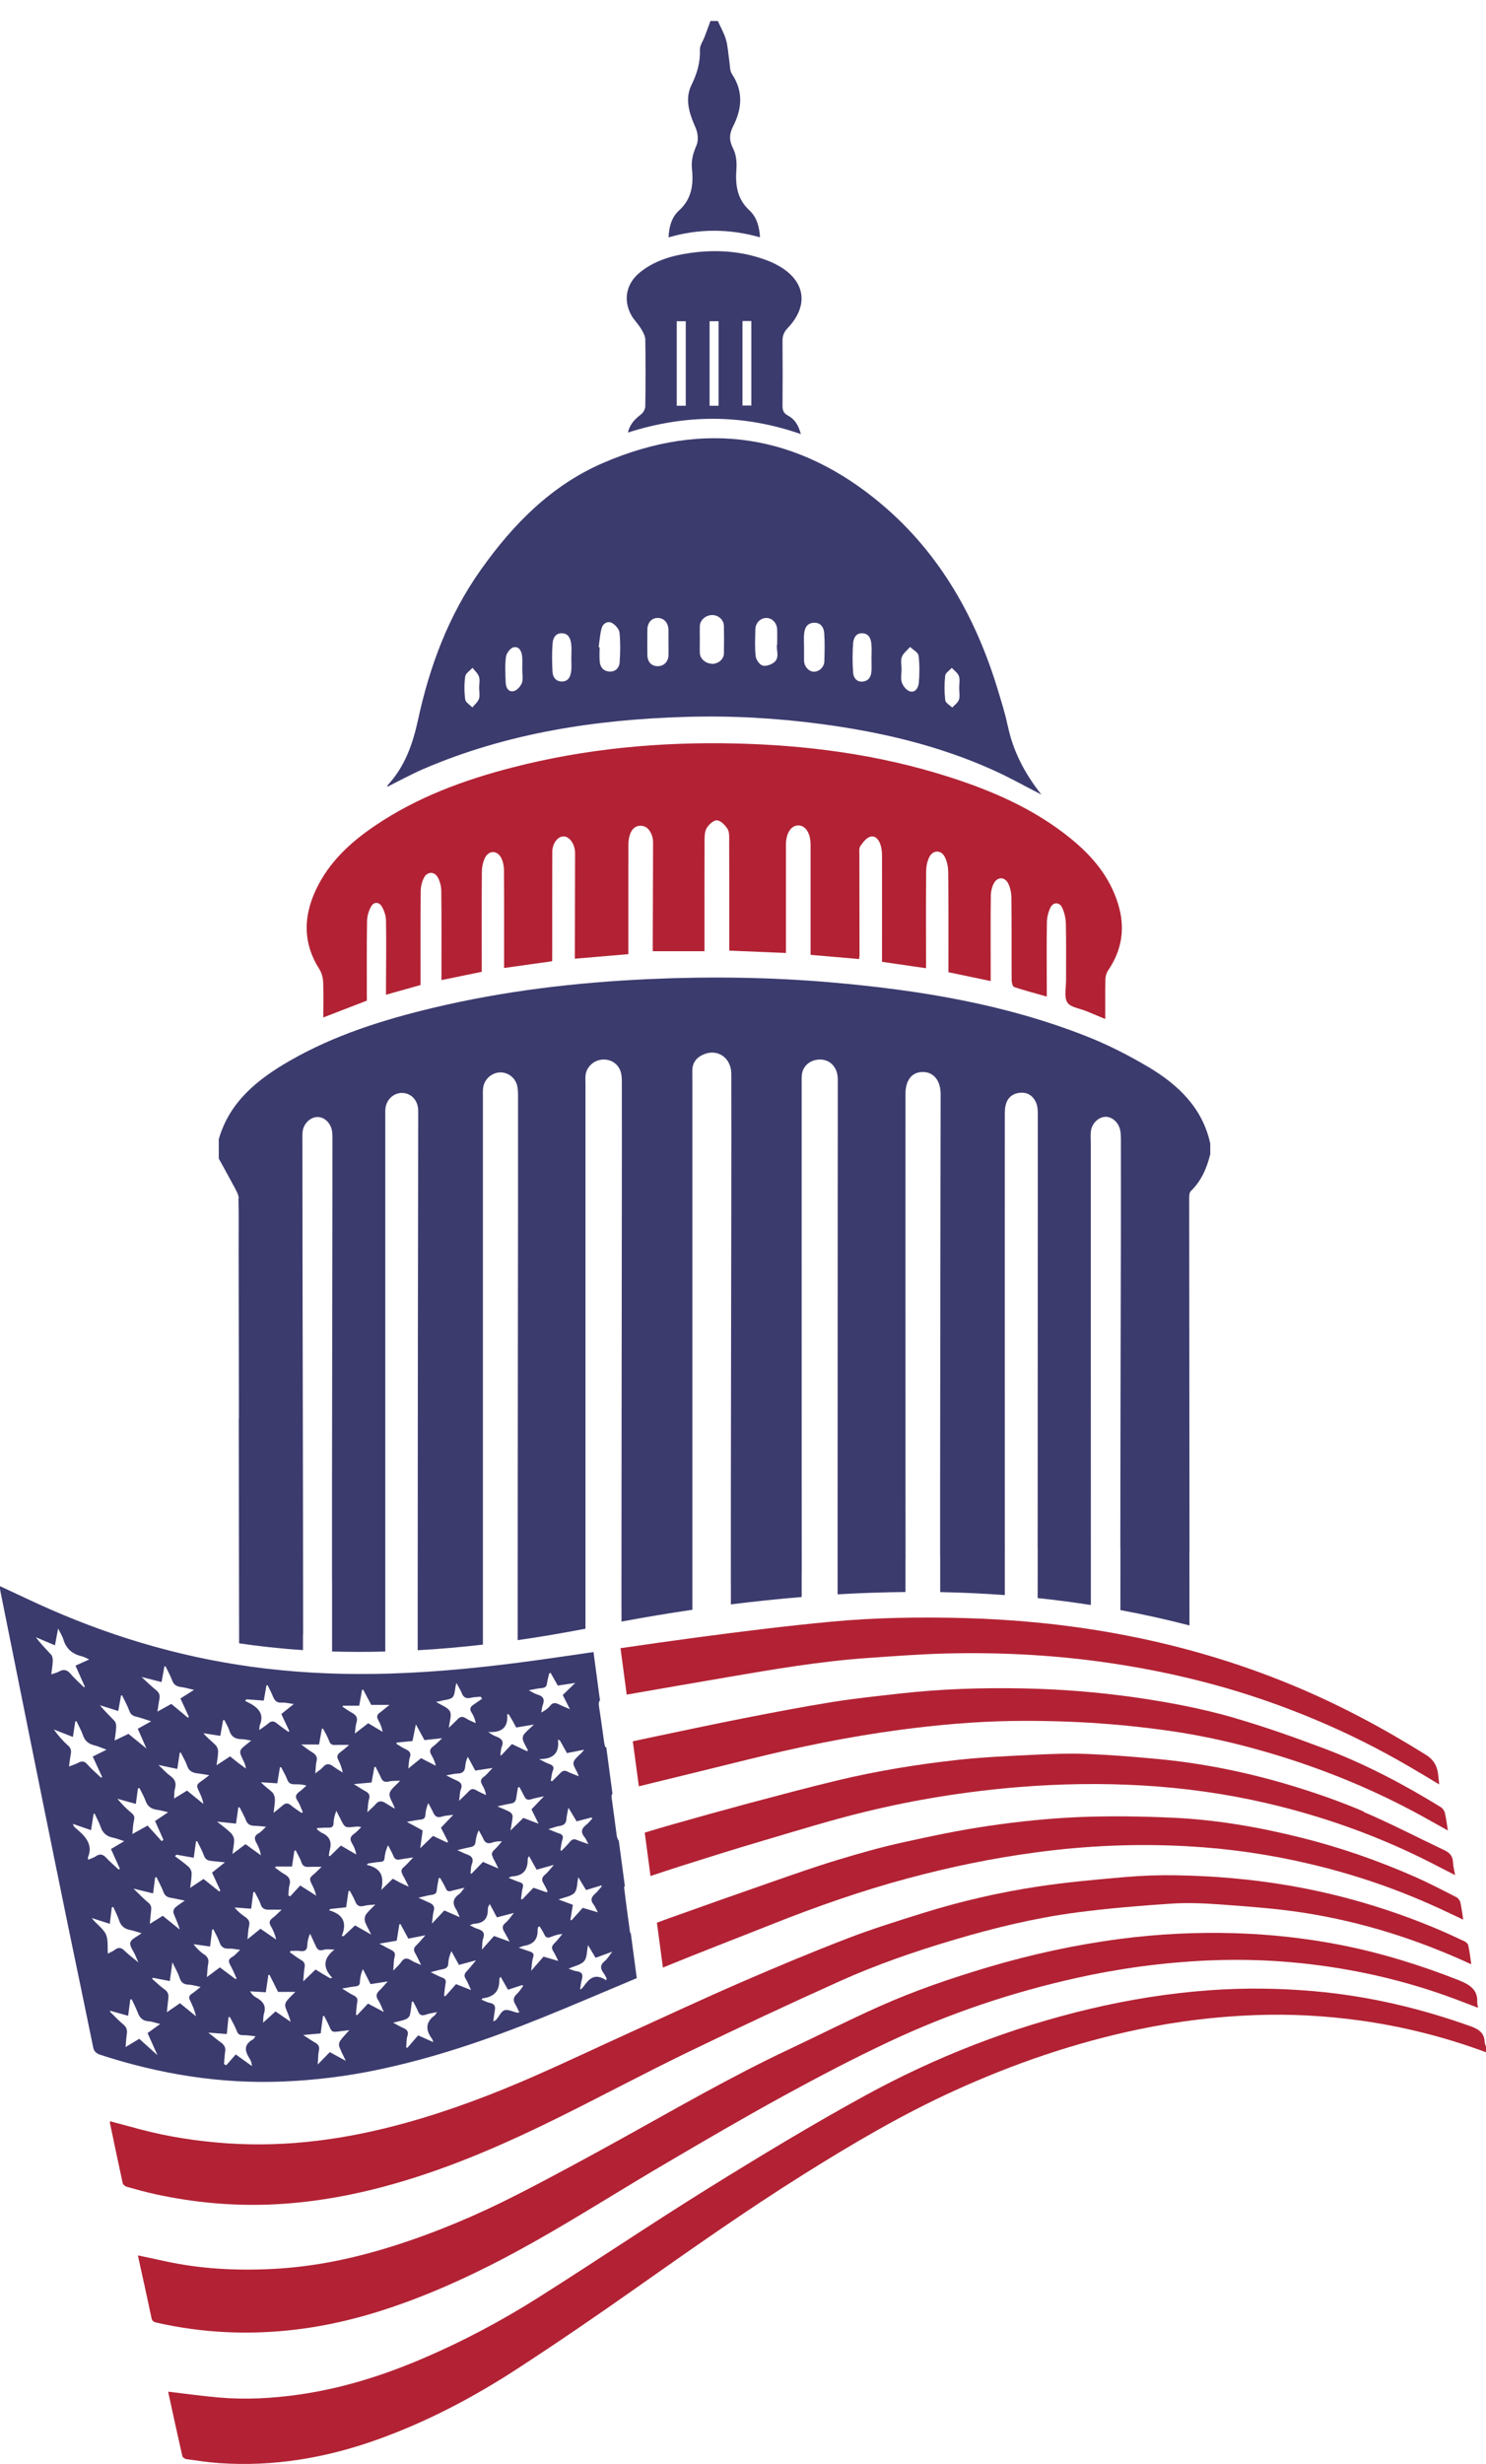
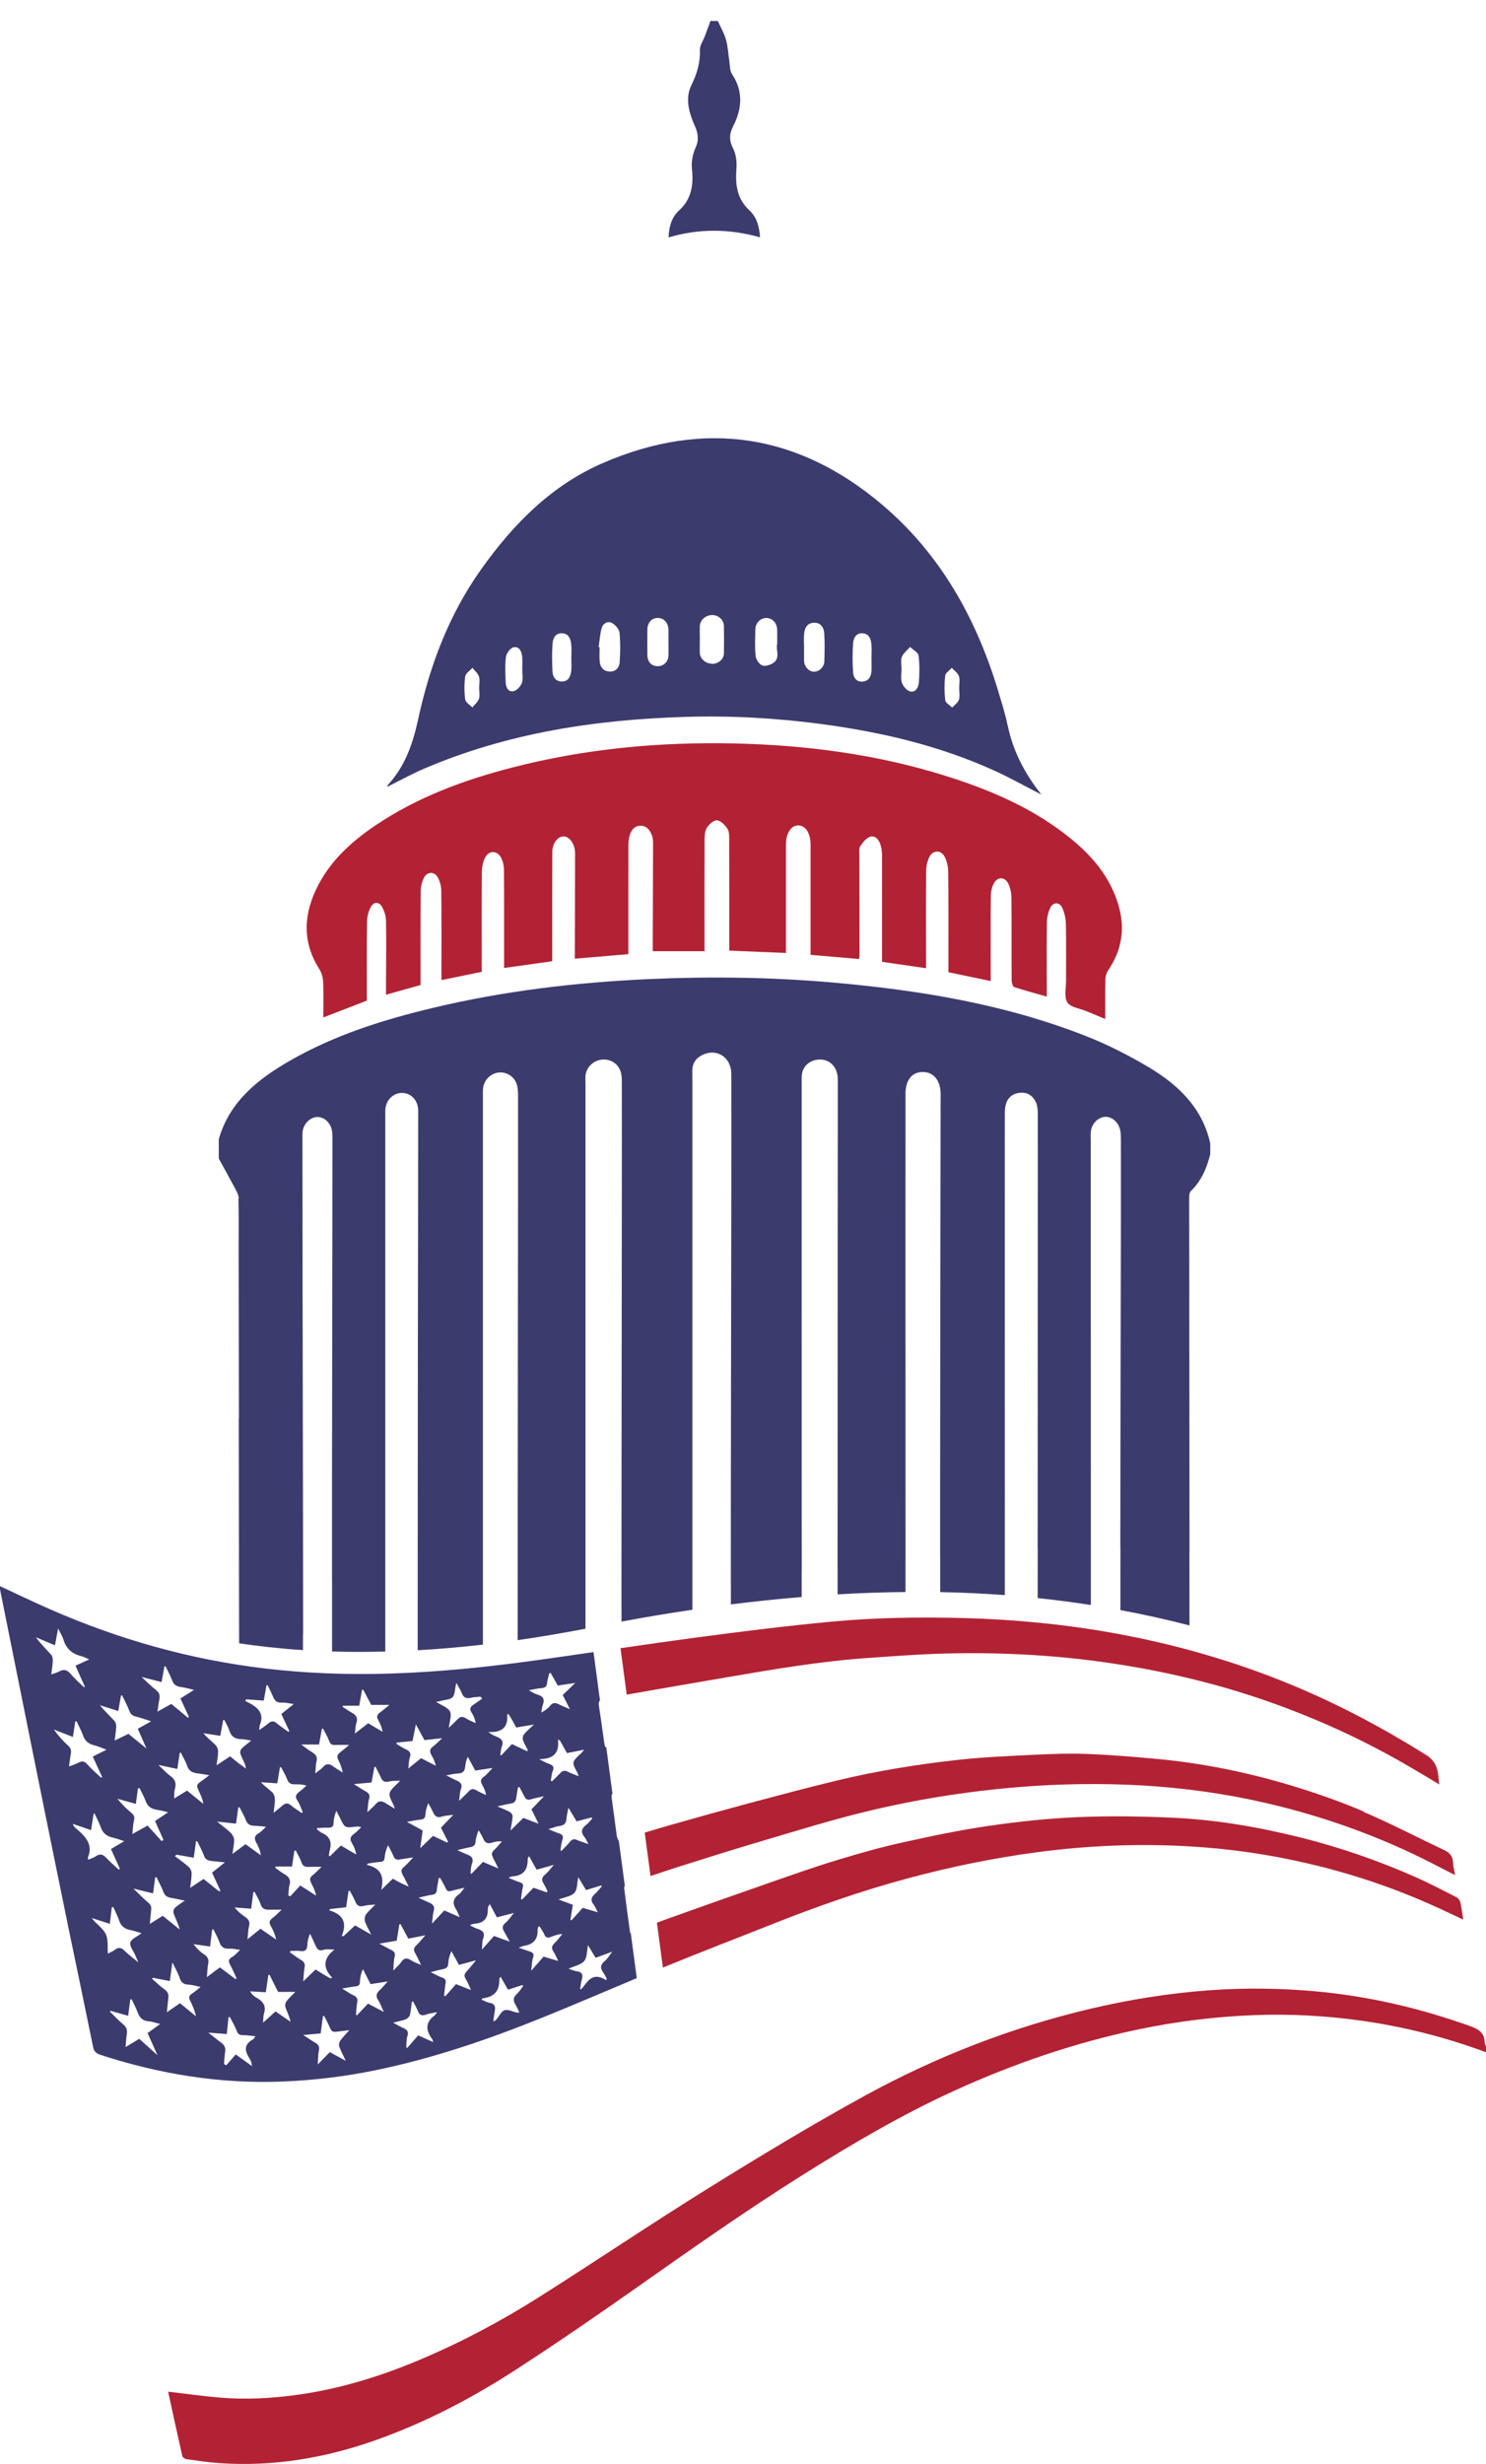
<svg xmlns="http://www.w3.org/2000/svg" width="239.001" height="395.964" viewBox="67.893 4.851 239.001 395.964">
  <path fill="#3C3B6E" d="M183.33 8.188c.452 1.01 1.024 1.988 1.327 3.043.313 1.09.354 2.26.533 3.39.113.73.064 1.58.438 2.14 1.855 2.8 1.605 5.6.168 8.4-.635 1.25-.637 2.3.02 3.59.476.93.6 2.16.52 3.23-.183 2.54.065 4.81 2.095 6.68 1.17 1.08 1.6 2.62 1.7 4.33-4.95-1.4-9.79-1.43-14.71.01.07-1.72.5-3.25 1.68-4.32 2.05-1.86 2.35-4.17 2.08-6.68-.14-1.36.19-2.54.73-3.79.34-.77.23-1.97-.12-2.78-1.01-2.27-1.81-4.61-.69-6.91.9-1.85 1.44-3.63 1.36-5.67-.02-.69.49-1.39.76-2.09.32-.84.62-1.69.94-2.54h1.2z" />
  <path fill="#B22234" d="M156.61 159.342c-2.56.358-5.008.7-7.64 1.07v-1.34c0-4.8.016-9.6-.02-14.397-.006-.654-.146-1.37-.44-1.946-.635-1.24-1.983-1.27-2.607-.03-.344.68-.503 1.52-.51 2.29-.044 4.88-.02 9.76-.02 14.64v1.4l-6.48 1.33v-1.4c0-4.32.024-8.64-.026-12.96-.008-.73-.216-1.52-.563-2.15-.533-.97-1.69-.95-2.207.03-.337.64-.532 1.43-.54 2.16-.044 5-.022 9.99-.022 15.11l-5.56 1.56c0-.54-.002-.96 0-1.37.01-3.52.06-7.04.002-10.56-.013-.76-.285-1.58-.672-2.24-.462-.78-1.29-.79-1.732.01-.386.69-.638 1.56-.648 2.36-.063 4.23-.03 8.47-.03 12.75-2.297.89-4.552 1.76-7 2.7 0-1.98.057-3.84-.028-5.69-.03-.71-.24-1.49-.617-2.08-2.633-4.13-2.585-8.35-.58-12.67 2.094-4.51 5.606-7.73 9.638-10.44 6.712-4.52 14.188-7.28 21.96-9.28 11.728-3.03 23.678-4.14 35.762-3.87 11.596.26 23.018 1.76 34.113 5.26 7.205 2.27 14.086 5.23 20.008 10.06 3.44 2.8 6.22 6.1 7.56 10.43 1.19 3.83.68 7.4-1.6 10.73-.27.4-.42.94-.43 1.43-.04 2.03-.02 4.07-.02 6.37-1.1-.46-2.07-.86-3.04-1.26-1.06-.44-2.55-.6-3.06-1.4-.55-.86-.21-2.31-.21-3.51-.01-3.04.04-6.08-.03-9.12-.02-.89-.23-1.84-.61-2.63-.44-.9-1.43-.88-1.87.01-.35.72-.56 1.59-.57 2.39-.06 3.48-.02 6.96-.02 10.44v1.48c-1.84-.53-3.56-.98-5.24-1.53-.23-.08-.41-.7-.41-1.07-.03-4.44.01-8.88-.04-13.32-.01-.77-.18-1.61-.53-2.29-.55-1.06-1.69-1.06-2.27-.03-.33.59-.5 1.35-.51 2.04-.05 4.08-.02 8.16-.02 12.24v1.46c-2.3-.48-4.48-.93-6.8-1.42v-1.41c0-4.88.02-9.76-.03-14.64-.01-.846-.18-1.77-.57-2.51-.59-1.12-1.88-1.09-2.46.03-.35.68-.51 1.52-.52 2.29-.05 4.72-.02 9.44-.02 14.16v1.44c-2.39-.35-4.67-.68-7.08-1.03v-1.33c0-5.28.01-10.56 0-15.84-.01-.51-.07-1.04-.21-1.53-.23-.828-.8-1.62-1.64-1.415-.64.15-1.2.903-1.63 1.51-.24.34-.16.93-.16 1.4 0 5.36.01 10.72.02 16.08.01.19-.03.39-.06.68-2.59-.22-5.12-.44-7.81-.674v-17.7c0-1.84-.79-3.083-1.97-3.1-1.16-.01-1.99 1.248-1.99 3.08V158l-9.12-.38v-1.375c0-5.433.01-10.88-.01-16.313 0-.63.04-1.38-.26-1.86-.38-.61-1.08-1.33-1.69-1.387-.53-.05-1.32.66-1.66 1.233-.34.564-.35 1.38-.35 2.084-.02 5.4-.01 10.8-.01 16.197v1.52h-8.32v-1.12c.02-5.44.04-10.88.05-16.32 0-.36-.04-.73-.15-1.07-.305-.88-.82-1.63-1.84-1.65-.97-.02-1.52.68-1.77 1.53-.16.52-.21 1.09-.21 1.64-.013 5.32-.01 10.64-.01 15.96v1.5l-8.6.73v-1.24l.035-15.6c0-.12 0-.24-.01-.36-.09-1.34-.95-2.48-1.87-2.45-.94.02-1.78 1.13-1.785 2.5-.02 5.36-.01 10.72-.01 16.08-.01.46-.01.93-.01 1.44z" />
-   <path fill="#3C3B6E" d="M196.736 74.625c-9.357-3.266-18.553-3.232-27.853-.26.313-1.347 1.116-2.158 2.09-2.904.357-.27.695-.84.704-1.28.056-3.59.063-7.19 0-10.79-.013-.59-.383-1.21-.708-1.75-.48-.78-1.17-1.43-1.59-2.23-1.29-2.44-.73-5.02 1.42-6.77 2.3-1.87 5.05-2.69 7.92-3.11 4.46-.66 8.84-.34 13.06 1.37.4.17.8.37 1.18.58 4.46 2.42 5.12 6.43 1.6 10.12-.61.64-.82 1.26-.81 2.1.03 3.44.03 6.88 0 10.31-.01.75.14 1.23.87 1.62 1.1.58 1.73 1.6 2.09 3.03zm-18.55-4.57v-13.58h-1.448v13.58h1.45zm5.28.002V56.475h-1.447v13.582h1.44zm3.846-13.614v13.573h1.422V56.443h-1.422z" />
  <path fill="#3C3B6E" d="M229.94 121.374c-.374-1.833-.95-3.628-1.49-5.425-3.51-11.7-9.34-22.1-18.696-30.01-13.444-11.37-28.574-13.73-44.864-6.69-8.313 3.59-14.453 9.83-19.63 17.12-5.183 7.29-8.256 15.48-10.126 24.13-.85 3.91-2.11 7.52-4.86 10.5-.04.04-.04.12-.1.31 1.03-.53 1.97-1.03 2.922-1.5.968-.48 1.933-.97 2.92-1.39 13.465-5.78 27.654-7.93 42.176-8.36 7.325-.22 14.626.19 21.886 1.16 9.54 1.28 18.855 3.45 27.66 7.44 2.49 1.12 4.88 2.47 7.64 3.88-2.78-3.52-4.6-7.11-5.43-11.19zm-84.93-4.648c-.014.146-.037.287-.083.42-.18.524-.69.936-1.06 1.395-.4-.42-1.087-.81-1.15-1.28-.165-1.21-.174-2.48 0-3.7.07-.51.762-.93 1.17-1.39.36.47.863.89 1.04 1.42.045.14.068.28.082.43.03.44-.05.91-.05 1.36 0 .45.08.93.04 1.36zm6.93-2.642c-.017.173-.048.34-.105.5-.198.552-.79 1.217-1.32 1.338-.83.188-1.258-.563-1.287-1.342-.053-1.395-.14-2.81.042-4.18.077-.58.73-1.438 1.24-1.53.917-.17 1.305.694 1.37 1.547.05.675.01 1.354.01 2.032-.002.54.097 1.11.05 1.63zm7.813-1.348c-.104.88-.47 1.654-1.527 1.635-.972-.02-1.423-.73-1.47-1.56-.082-1.51-.103-3.04.01-4.55.062-.82.44-1.68 1.515-1.64 1.05.03 1.37.85 1.48 1.71.09.75.02 1.52.02 2.28 0 .72.06 1.45-.02 2.16zm7.812-1.46c-.066.878-.67 1.568-1.68 1.494-.955-.07-1.468-.716-1.542-1.64-.062-.752-.014-1.513-.014-2.27l-.15-.022c.15-1.038.21-2.107.5-3.104.2-.687.96-1.134 1.63-.773.54.3 1.16.98 1.22 1.55.16 1.58.14 3.19.02 4.77zm7.842-1.125c-.026 1.07-.77 1.79-1.792 1.76-.975-.03-1.59-.71-1.602-1.8-.013-1.35-.016-2.71 0-4.06.012-1.13.68-1.89 1.65-1.89 1.013-.01 1.728.78 1.742 1.94.01.68.002 1.36.002 2.03.003.68.02 1.36 0 2.03zm6.985 1.36c-.98 0-1.896-.78-1.936-1.68-.03-.75-.006-1.51-.006-2.27 0-.71-.025-1.43.006-2.14.047-.96.984-1.74 2.018-1.73.982.02 1.826.77 1.848 1.76.033 1.48.03 2.95 0 4.42-.018.94-.907 1.67-1.93 1.67zm9.88-.13c-.483.34-1.31.6-1.784.41-.494-.2-1.006-.96-1.063-1.52-.15-1.41-.074-2.86-.043-4.29.02-1.03.83-1.82 1.77-1.82.943.01 1.7.8 1.736 1.86.023.72.004 1.44.004 2.33-.258.89.564 2.22-.62 3.04zm8.204-.24c-.025.91-.86 1.68-1.686 1.66-.814-.02-1.535-.81-1.578-1.75-.002-.04 0-.08 0-.12v-2.03c0-.75-.064-1.52.018-2.27.102-.93.527-1.68 1.605-1.7 1.104-.02 1.56.78 1.62 1.68.11 1.51.06 3.03.02 4.54zm7.568 1.6c-.04.89-.467 1.55-1.393 1.64-.99.1-1.5-.64-1.55-1.45-.11-1.59-.12-3.19.01-4.78.07-.73.44-1.59 1.49-1.53 1.06.06 1.35.86 1.44 1.71.08.75.02 1.52.02 2.27 0 .72.03 1.44 0 2.16zm7.596 1.98c-.06.69-.582 1.5-1.422 1.23-.537-.17-1.08-.84-1.273-1.41-.055-.16-.086-.33-.102-.5-.045-.52.05-1.09.05-1.62.003-.51-.097-1.05-.052-1.54.02-.17.05-.32.11-.47.23-.61.86-1.06 1.32-1.59.48.46 1.29.88 1.36 1.39.18 1.49.16 3.02.03 4.52zm6.478 2.58c-.156.49-.703.85-1.078 1.26-.393-.39-1.072-.75-1.12-1.18-.15-1.3-.15-2.64-.01-3.94.052-.45.69-.84 1.06-1.26.396.44.967.81 1.146 1.32.2.57.047 1.27.047 1.91 0 .64.145 1.33-.045 1.91zm-115.873 80.15c.06 2.68.026 5.36.026 8.04l.05 27.37h-.03l.06 36.08c3.02.45 6.44.84 10.27 1.09v-2.54h.02c0-23-.11-56.4-.11-79.4 0-.48-.02-.96.04-1.44.16-1.23 1.22-2.25 2.32-2.29 1.12-.04 2.15.89 2.39 2.19.08.43.08.88.08 1.32 0 4.72 0 9.43-.01 14.15-.02 13.76-.05 27.52-.06 41.27v15.7h.01v11.26c2.68.08 5.53.09 8.56.01v-86c0-.4-.02-.8.02-1.2.12-1.48 1.32-2.6 2.71-2.57 1.39.04 2.44 1.1 2.55 2.59.02.32.01.64.01.96l-.02 16.19c-.02 14.31-.05 28.63-.05 42.95-.01 6.54-.01 13.07-.01 19.6v7.27c3.31-.18 6.8-.48 10.49-.9v-88.11c0-.44-.02-.88.03-1.32.15-1.33 1.24-2.39 2.56-2.52 1.31-.12 2.57.75 2.91 2.08.13.49.14 1.03.15 1.54v18.11c-.013 15.2-.04 30.4-.045 45.6-.01 6.64-.01 13.27-.01 19.91v3.99c3.48-.5 7.12-1.11 10.9-1.84V179c0-.44-.03-.886.01-1.32.15-1.36 1.3-2.44 2.69-2.547 1.426-.113 2.655.726 3.01 2.11.12.46.14.947.14 1.424.01 6.516.01 13.03 0 19.55-.014 15.436-.034 30.87-.05 46.306-.01 6.26 0 12.522-.01 18.79h.006v2.134c3.92-.73 7.71-1.355 11.4-1.9v-84.72c0-.643-.02-1.28-.01-1.92.01-1.32.72-2.18 1.93-2.653 2.22-.87 4.33.648 4.34 3.15.02 6.718 0 13.43 0 20.15-.02 15.48-.05 30.957-.07 46.43-.004 5.21-.004 10.41-.004 15.62h.01l-.004 3.08c3.936-.49 7.72-.88 11.385-1.185v-3.89h.01c0-5.73-.01-11.45-.01-17.18v-7.58c-.01-17.95 0-35.89 0-53.84 0-.48-.02-.96.03-1.44.15-1.27 1.068-2.18 2.37-2.4 1.91-.32 3.4 1.01 3.407 3.1.01 6.52-.007 13.03-.01 19.55-.007 19.63-.01 39.26-.02 58.89h.004v4.36c3.79-.22 7.427-.34 10.92-.37v-5.38h.01c0-4.82 0-9.65-.01-14.46v-8.03c-.01-17.4 0-34.8 0-52.2 0-2.21 1.04-3.51 2.79-3.5 1.73 0 2.83 1.35 2.86 3.49v.72l-.03 17.75c-.02 14.72-.04 29.43-.054 44.15v11.52h.01v5.95c3.62.07 7.08.24 10.4.48V254h.002c0-3.69 0-7.38-.005-11.064v-10.11c-.01-16.24 0-32.48 0-48.72 0-.52 0-1.05.11-1.55.25-1.17.99-1.925 2.23-2.08 1.26-.16 2.16.445 2.66 1.51.24.52.3 1.16.3 1.74.01 5.6 0 11.2 0 16.8-.01 17.746-.01 35.49-.02 53.235h.01l-.01 7.91c2.98.31 5.827.69 8.558 1.11v-9.18l-.01-42.87v-22.08c0-.68-.07-1.36.02-2.03.17-1.27 1.22-2.25 2.32-2.29 1.09-.04 2.15.91 2.4 2.19.09.47.1.96.1 1.43 0 5.16.01 10.32 0 15.47-.027 13.28-.066 26.56-.08 39.84-.01 3.46 0 6.93-.01 10.39h.02c0 3.02-.01 6.047-.01 9.07v.88c3.956.736 7.65 1.57 11.11 2.47l-.01-11.93h.015c-.02-18.833-.04-37.67-.05-56.5 0-.46-.02-1.08.25-1.36 1.723-1.66 2.59-3.73 3.14-5.96v-1.68c-1.23-5.71-5.128-9.45-9.95-12.314-3.17-1.88-6.498-3.573-9.936-4.93-13.17-5.2-27.03-7.45-41.09-8.67-9.76-.843-19.53-.97-29.31-.53-11.72.53-23.318 1.9-34.71 4.62-8.01 1.91-15.83 4.37-22.98 8.466-5.22 2.99-9.76 6.61-11.49 12.64v3.12c.88 1.6 1.77 3.19 2.62 4.795.26.5.57 1.05.59 1.58z" />
  <path fill="#B22234" d="M306.895 334.66c-6.553-2.436-13.336-4.15-20.37-5.118-5.577-.765-11.187-1.063-16.808-.852-6.277.233-12.49.998-18.62 2.275-10.374 2.158-20.206 5.55-29.66 9.85-8.556 3.893-16.515 8.59-24.347 13.5-9.243 5.794-18.084 12.03-26.938 18.26-6.28 4.422-12.63 8.772-19.1 12.976-7.02 4.56-14.484 8.51-22.604 11.4-8.126 2.89-16.543 4.35-25.34 3.73-1.75-.12-3.49-.39-5.227-.63-.25-.03-.61-.29-.66-.49-.78-3.41-1.52-6.82-2.26-10.24-.01-.04.04-.1.04-.11 2.7.32 5.38.69 8.07.93 4.33.38 8.64.14 12.92-.47 6.78-.97 13.17-2.96 19.34-5.56 6.74-2.84 13.11-6.22 19.16-10.04 9.19-5.81 18.18-11.88 27.43-17.62 8.25-5.12 16.58-10.16 25.15-14.85 11.27-6.16 23.32-10.89 36.19-13.93 6.37-1.5 12.82-2.53 19.39-2.99 5.55-.39 11.08-.32 16.62.17 8.74.77 17.11 2.75 25.22 5.66 1.42.51 2.15 1.2 2.19 2.52.01.27.16.54.25.81.01.29.01.58.01.88z" />
-   <path fill="#B22234" d="M305.694 327.543c-1.762-.667-3.39-1.31-5.037-1.9-6.863-2.455-13.973-4.12-21.3-5.043-5.74-.726-11.526-.95-17.312-.685-7.11.326-14.133 1.27-21.043 2.81-10.447 2.325-20.45 5.704-29.943 10.16-5.83 2.73-11.51 5.705-17.12 8.772-6.48 3.548-12.85 7.27-19.2 11-6.13 3.6-12.13 7.375-18.28 10.945-7.39 4.287-15.02 8.2-23.21 11.206-5.69 2.088-11.56 3.664-17.69 4.405-7.57.914-15.06.58-22.47-1.1-.53-.12-.74-.29-.84-.78-.69-3.3-1.43-6.595-2.18-10.03 1.46.312 2.8.585 4.13.882 5.86 1.308 11.83 1.603 17.82 1.28 6.59-.354 12.98-1.724 19.21-3.697 6.9-2.186 13.47-4.98 19.79-8.203 5.65-2.883 11.21-5.913 16.75-8.97 8.86-4.895 17.6-9.968 26.84-14.322 4.94-2.33 9.8-4.79 14.8-7.02 5.57-2.48 11.39-4.477 17.31-6.237 6.94-2.063 14.02-3.616 21.26-4.564 6.16-.808 12.36-1.117 18.6-.925 5.76.178 11.46.808 17.07 1.914 6.5 1.29 12.75 3.23 18.84 5.63 1.92.76 3.09 1.62 2.99 3.53-.01.28.09.57.15.96z" />
-   <path fill="#B22234" d="M304.457 320.49c-8.715-4.012-17.668-6.84-27.125-8.285-4.305-.66-8.69-.965-13.05-1.29-2.675-.196-5.394-.312-8.064-.137-5.057.336-10.12.756-15.137 1.414-6.74.885-13.31 2.488-19.78 4.405-6.29 1.867-12.48 3.998-18.39 6.662-8.18 3.68-16.31 7.48-24.36 11.38-6.92 3.35-13.68 6.96-20.57 10.38-8.54 4.23-17.29 8.1-26.67 10.77-6.15 1.75-12.42 2.93-18.88 3.29-6.62.36-13.13-.21-19.56-1.61-1.54-.34-3.07-.76-4.58-1.19-.26-.08-.6-.33-.65-.55-.72-3.24-1.39-6.49-2.07-9.73-.01-.05.02-.12.04-.25l4.8 1.29c4.6 1.22 9.3 1.93 14.08 2.26 9.75.66 19.2-.69 28.48-3.24 7.22-1.99 14.13-4.61 20.88-7.57 5.11-2.24 10.13-4.63 15.2-6.93 6.02-2.74 12.01-5.53 18.09-8.17 5.62-2.44 11.3-4.81 17.04-7.02 3.95-1.52 8.02-2.79 12.09-4.06 6.08-1.9 12.33-3.35 18.68-4.3 4.58-.69 9.21-1.1 13.83-1.5 2.74-.24 5.52-.34 8.27-.29 6.05.1 12.05.61 18 1.62 8.24 1.4 16.11 3.72 23.68 6.88 1.59.66 3.15 1.38 4.7 2.11.26.12.55.39.61.63.2.94.31 1.89.48 2.99zm-37.963-39.544c-5.23-1.515-10.625-2.542-16.08-3.32-5.957-.847-11.94-1.322-17.96-1.438-6.552-.126-13.095.074-19.603.8-3.68.413-7.38.792-11.04 1.378-4.76.763-9.5 1.675-14.23 2.6-4.92.965-9.82 2.015-14.72 3.04-1.06.223-2.12.452-3.19.682l.97 7.233c5.91-1.44 11.82-2.89 17.73-4.35 7.99-1.98 16.07-3.64 24.29-4.73 5.92-.78 11.87-1.32 17.85-1.42 4.25-.06 8.52.03 12.76.29s8.48.69 12.67 1.29c5.85.83 11.57 2.17 17.17 3.87 8.29 2.52 16.17 5.8 23.61 9.9 1.3.72 2.61 1.45 4.04 2.25-.17-1.04-.27-1.94-.48-2.82-.08-.35-.36-.75-.68-.95-5.89-3.62-12.05-6.88-18.66-9.38-4.72-1.78-9.51-3.48-14.39-4.9z" />
-   <path fill="#B22234" d="M287.227 295.972c-3.69-1.575-7.535-2.925-11.418-4.106-7.09-2.152-14.37-3.65-21.83-4.345-3.77-.35-7.54-.66-11.32-.8-2.82-.11-5.66 0-8.48.13-4.02.2-8.04.37-12.03.8-6.63.72-13.2 1.79-19.65 3.34-4.74 1.14-9.44 2.4-14.15 3.65-4.13 1.11-8.24 2.25-12.35 3.42-1.47.42-2.94.85-4.41 1.3l.93 6.98c1.6-.54 3.21-1.07 4.83-1.59 4.34-1.37 8.68-2.74 13.06-4.03 5.5-1.62 10.98-3.33 16.57-4.69 8.04-1.96 16.23-3.28 24.56-3.97 6.67-.55 13.35-.66 20.03-.28 6.75.39 13.42 1.32 19.96 2.83 9.27 2.15 18.08 5.31 26.39 9.53 1.28.65 2.55 1.31 4 2.05-.14-.83-.31-1.49-.34-2.15-.05-.88-.49-1.43-1.37-1.85-4.35-2.06-8.6-4.28-13.05-6.18zM168.665 277.19c5.335-.93 10.67-1.858 16.008-2.77 7.595-1.302 15.19-2.604 22.92-3.133 4.14-.285 8.282-.606 12.433-.71 8.227-.204 16.424.184 24.572 1.28 6.318.85 12.533 2.085 18.633 3.75 5.59 1.522 11.02 3.42 16.3 5.638 5.17 2.17 10.14 4.664 14.91 7.44 1.63.943 3.23 1.913 4.93 2.93-.06-.555-.1-.986-.15-1.417-.14-1.364-.58-2.46-2.02-3.358-6.77-4.227-13.84-8.01-21.34-11.127-9.19-3.82-18.79-6.602-28.76-8.397-7.93-1.43-15.95-2.212-24.04-2.43-7.19-.193-14.39-.09-21.54.584-7.13.67-14.24 1.556-21.34 2.498-4.16.554-8.33 1.15-12.49 1.755l1 7.467z" />
+   <path fill="#B22234" d="M287.227 295.972c-3.69-1.575-7.535-2.925-11.418-4.106-7.09-2.152-14.37-3.65-21.83-4.345-3.77-.35-7.54-.66-11.32-.8-2.82-.11-5.66 0-8.48.13-4.02.2-8.04.37-12.03.8-6.63.72-13.2 1.79-19.65 3.34-4.74 1.14-9.44 2.4-14.15 3.65-4.13 1.11-8.24 2.25-12.35 3.42-1.47.42-2.94.85-4.41 1.3l.93 6.98c1.6-.54 3.21-1.07 4.83-1.59 4.34-1.37 8.68-2.74 13.06-4.03 5.5-1.62 10.98-3.33 16.57-4.69 8.04-1.96 16.23-3.28 24.56-3.97 6.67-.55 13.35-.66 20.03-.28 6.75.39 13.42 1.32 19.96 2.83 9.27 2.15 18.08 5.31 26.39 9.53 1.28.65 2.55 1.31 4 2.05-.14-.83-.31-1.49-.34-2.15-.05-.88-.49-1.43-1.37-1.85-4.35-2.06-8.6-4.28-13.05-6.18M168.665 277.19c5.335-.93 10.67-1.858 16.008-2.77 7.595-1.302 15.19-2.604 22.92-3.133 4.14-.285 8.282-.606 12.433-.71 8.227-.204 16.424.184 24.572 1.28 6.318.85 12.533 2.085 18.633 3.75 5.59 1.522 11.02 3.42 16.3 5.638 5.17 2.17 10.14 4.664 14.91 7.44 1.63.943 3.23 1.913 4.93 2.93-.06-.555-.1-.986-.15-1.417-.14-1.364-.58-2.46-2.02-3.358-6.77-4.227-13.84-8.01-21.34-11.127-9.19-3.82-18.79-6.602-28.76-8.397-7.93-1.43-15.95-2.212-24.04-2.43-7.19-.193-14.39-.09-21.54.584-7.13.67-14.24 1.556-21.34 2.498-4.16.554-8.33 1.15-12.49 1.755l1 7.467z" />
  <path fill="#B22234" d="M302.756 310.545c-.068-.294-.322-.65-.61-.796-2.212-1.13-4.41-2.28-6.694-3.29-5.893-2.59-11.99-4.72-18.342-6.3-6.736-1.68-13.58-2.87-20.566-3.19-5.043-.23-10.113-.31-15.15-.1-4.8.2-9.605.7-14.348 1.39-4.715.68-9.38 1.66-14.016 2.69-3.535.78-7.022 1.77-10.475 2.82-3.51 1.06-6.963 2.28-10.417 3.48-5.59 1.94-11.167 3.92-16.74 5.91-.616.22-1.23.45-1.85.68l.964 7.22.343-.15c5.688-2.33 11.436-4.53 17.152-6.8 7.15-2.84 14.426-5.4 21.94-7.41 6.747-1.81 13.587-3.23 20.565-4.16 8.107-1.09 16.254-1.44 24.434-.98 6.617.36 13.13 1.31 19.545 2.82 6.71 1.57 13.16 3.73 19.35 6.47 1.78.78 3.53 1.63 5.39 2.5-.16-1.05-.27-1.95-.47-2.83z" />
  <path fill="#3C3B6E" d="M169.393 315.44c-.05.018-.102.037-.154.058-.34-2.513-.68-4.907-.96-7.306-.01-.074.04-.17.11-.266l-.98-7.322-.05.016c-.1-.25-.23-.456-.26-.673-.29-2.084-.54-4.172-.84-6.254-.04-.275.02-.46.14-.593l-1-7.49-.16.032c-.07-.292-.14-.51-.17-.73-.25-1.706-.46-3.415-.73-5.115-.15-.97-.23-1.418.05-1.68l-1.04-7.77c-2.87.42-5.74.836-8.61 1.238-8.05 1.127-16.13 1.973-24.27 2.224-6.69.2-13.36-.04-20-.83-12.11-1.44-23.55-4.71-34.46-9.48-2.73-1.19-5.4-2.49-8.16-3.76.03.26.04.48.08.7 1.06 5.28 2.12 10.57 3.19 15.86 1.13 5.6 2.25 11.21 3.39 16.81 1.47 7.24 2.94 14.49 4.43 21.73 1.31 6.34 2.65 12.68 3.94 19.03.14.67.5.99 1.18 1.21 9.51 3.09 19.27 4.71 29.46 4.28 5.03-.21 9.98-.82 14.86-1.83 9.27-1.91 18.1-4.95 26.73-8.43 5.1-2.06 10.14-4.23 15.2-6.35l-.98-7.34zm-4.822-7.603c.05.044.09.086.13.13-.38.43-.72.898-1.16 1.28-.62.544-.66 1.06-.17 1.683.24.303.37.67.67 1.232l-2.43-.707-1.79 1.99-.19-.064c.13-.78.26-1.56.4-2.42-.71-.26-1.44-.53-2.3-.85.95-.37 2.04-.51 2.54-1.06s.41-1.51.63-2.52l1.25 2.06 2.45-.74zm-1.44-10.712c-.32.34-.61.72-.98 1.007-.78.6-.86 1.213-.25 1.947.22.26.34.59.63 1.13-.77-.28-1.29-.43-1.78-.64-.5-.23-.84-.16-1.17.25-.42.51-.91.98-1.37 1.46l-.18-.08c.1-.58.14-1.16.32-1.71.2-.59-.01-.85-.62-1.03-.49-.15-.96-.38-1.63-.65.7-.21 1.22-.44 1.76-.51.77-.1 1.08-.45 1.13-1.1.04-.54.18-1.07.32-1.84l1.32 2.19 2.4-.62c.04.06.08.11.12.17zm-7.78 10.51c.26.36.42.778.62 1.17-.06.05-.11.102-.17.15-.67-.232-1.33-.467-2.11-.735l-1.8 1.874-.2-.06c.09-.61.11-1.236.28-1.827.16-.527-.04-.737-.57-.902-.55-.173-1.08-.422-1.72-.682.28-.11.42-.21.57-.22 2.07-.126 2.54-1.324 2.52-2.863 0-.074.08-.15.21-.403l1.22 2.183 2.77-.778c-.58.662-.93 1.172-1.41 1.566-.6.5-.59.953-.17 1.526zm-8.18-4.218c.3.487.53 1.01.88 1.707l-2.48-1.055c-.6.62-1.22 1.25-1.83 1.89l-.18-.03c.07-.51.05-1.04.23-1.51.3-.79.06-1.26-.8-1.56-.45-.16-.87-.39-1.54-.68.84-.2 1.45-.37 2.07-.48.54-.1.8-.32.85-.81.07-.63.21-1.25.52-1.9.25.46.54.92.75 1.4.28.62.7.83 1.43.57.45-.16.94-.23 1.55-.19-.41.46-.78.96-1.25 1.38-.45.41-.45.77-.16 1.25zm-5.77 8.6c.15.214.22.473.42.93l-2.47-1.078c-.6.64-1.19 1.28-1.98 2.12.11-.86.12-1.49.29-2.08.19-.67-.11-1.03-.75-1.3-.5-.22-.99-.45-1.71-.78.86-.19 1.49-.39 2.15-.47.59-.08.76-.33.8-.81.06-.63.21-1.25.31-1.88.08-.01.15-.01.22-.02.32.57.67 1.13.93 1.72.19.44.47.48.92.35.59-.17 1.2-.29 2.07-.5-.4.48-.57.83-.88 1.04-1.19.83-1 1.74-.29 2.72zm-8.8-5.944c.35.557.61 1.156 1.03 1.98-.58-.273-.96-.437-1.33-.62-.4-.204-.79-.424-1.23-.66-.62.604-1.24 1.2-1.86 1.8.41-1.938.24-3.44-2.34-4.034l.24-.22c.63-.09 1.26-.21 1.9-.25.5-.03.69-.16.73-.61.06-.69.24-1.36.56-2.07.31.6.65 1.19.9 1.8.19.44.47.58.97.49.63-.11 1.27-.19 2.18-.33-.61.64-1.02 1.13-1.5 1.54-.42.36-.51.68-.22 1.15zm-6.06 7.448c.23.69.62 1.33 1.06 2.23l-2.6-1.48c-.61.57-1.22 1.15-1.84 1.72l-.31-.01c.81-1.94.44-3.43-2.04-4.14l.23-.21 2.52-.27.39-2.61.19-.06c.29.55.63 1.09.85 1.65.26.68.62 1.04 1.51.78.49-.14 1.04-.12 1.76-.2-.58.6-1.11 1.05-1.49 1.57-.2.29-.28.75-.18 1.07zm-7.07-14.26c-.2-.08-.37-.24-.54-.38-.04-.02-.02-.1-.06-.25.6-.02 1.18-.08 1.76-.06.62.02.9-.14.91-.73.02-.65.17-1.3.45-1.98.25.49.5.97.74 1.46.63 1.25.7 1.28 2.22 1.1.31-.03.61-.08 1.04.06-.39.38-.75.8-1.2 1.11-.66.47-.62.94-.26 1.53.32.53.55 1.09.66 1.76l-2.47-1.44-1.77 1.72c-.06-.03-.11-.06-.17-.1.05-.28.06-.58.14-.85.39-1.3.04-2.31-1.44-2.89zm-1.58 8.12c.37.65.67 1.32.86 2.12-.8-.51-1.59-1.02-2.57-1.64l-1.6 1.73-.31-.12c.06-.55.03-1.12.18-1.65.23-.79 0-1.33-.79-1.77-.54-.3-1.02-.7-1.53-1.06l.12-.18h2.61l.38-2.56c.07-.01.15-.02.22-.02.31.63.69 1.24.91 1.89.2.61.55.79 1.22.75.62-.04 1.24-.01 2.02-.01-.55.52-.98.99-1.48 1.39-.45.37-.44.71-.19 1.16zm-6.47 6.97c.42.66.69 1.38.9 2.2l-2.53-1.74-2.09 1.69c.1-.92.1-1.56.26-2.18.17-.66-.12-1.06-.68-1.44-.61-.41-1.17-.88-1.66-1.49l2.67.2.34-2.65c.07-.02.15-.03.22-.05.33.67.74 1.32.97 2.01.22.67.66.87 1.37.85.59-.02 1.18 0 2 0-.56.52-.94.94-1.4 1.28-.53.39-.71.75-.33 1.35zm-6.45-14.98c-.59-.57-1.29-1.07-2.17-1.78l3.05.33.37-2.6.2-.04c.36.71.76 1.4 1.04 2.13.25.64.72.85 1.42.86.56.01 1.11.09 1.8.15-.46.42-.76.81-1.18 1.04-.83.46-.68.99-.33 1.62.33.59.57 1.22.69 1.93l-2.48-1.79-2.1 1.57c.11-.87.28-1.58.26-2.29-.01-.37-.24-.81-.53-1.09zm-1.64 9.32c-.06.04-.12.08-.19.12l-2.51-2-2.15 1.43c.1-.89.24-1.62.23-2.34 0-.35-.19-.78-.47-1.03-.68-.61-1.46-1.15-2.21-1.72l.25-.24 2.77.49.37-2.64.18-.03c.38.78.82 1.55 1.11 2.36.21.59.63.77 1.23.83.62.07 1.25.13 2.13.22-.78.62-1.41 1.13-2.07 1.65l1.35 2.93zm-7.55 3.57c.33.88.77 1.72 1.01 2.67l-2.72-2.2c-.64.4-1.27.79-2.08 1.3.08-.8.12-1.44.2-2.08.07-.5.05-.93-.44-1.33-.78-.64-1.47-1.38-2.39-2.26l3.15.77.34-2.57.21-.04c.38.81.83 1.59 1.13 2.41.22.59.62.83 1.27.93.65.1 1.28.26 2.15.43-.65.46-1.17.77-1.58 1.16-.2.19-.32.6-.22.84zm-6.79-16.1c-.81-.67-1.54-1.42-2.22-2.24l2.97.83.34-2.49.25-.05c.34.69.73 1.37.99 2.08.3.85.9 1.29 1.88 1.41.52.07 1.01.23 1.73.39-.77.51-1.39.93-2.1 1.41l1.35 3.02c-.1.07-.19.14-.29.21-.75-.84-1.51-1.68-2.26-2.5-.97.54-1.63.9-2.45 1.36.09-.8.09-1.51.26-2.19.14-.53.02-.85-.42-1.22zm44.37 1.47c.87-.15 1.48-.29 2.11-.35.57-.05.81-.25.84-.76.04-.61.18-1.22.46-1.9.26.49.56.98.78 1.48.28.63.65.96 1.48.67.48-.16 1.02-.16 1.77-.27l-1.99 2.07 1.14 2.24-.14.15-2.28-1.07-2.05 1.98c.16-1.11.27-1.96.39-2.85-.74-.4-1.49-.82-2.49-1.36zm12.08-5.95c.29.49.52 1 .63 1.65-.55-.26-1.11-.5-1.64-.81-.45-.26-.77-.18-1.1.16-.44.47-.92.91-1.6 1.57.12-.8.1-1.37.3-1.88.3-.77-.08-1.14-.79-1.43-.45-.19-.88-.43-1.58-.78.83-.14 1.33-.28 1.84-.29.85-.02 1.14-.42 1.21-1.09.05-.52.15-1.03.42-1.6l1.2 2.21c.89-.14 1.73-.26 2.79-.42-.58.59-.94 1.09-1.44 1.44-.57.42-.51.8-.22 1.29zm2.48 3.46c.88-.19 1.47-.36 2.08-.44.61-.08.84-.37.91-.86.08-.58.19-1.15.29-1.73.08-.03.15-.05.23-.08.27.51.55 1.02.81 1.54.22.44.52.61 1.09.43.57-.19 1.19-.28 2.05-.48l-2.01 2.11 1.14 2.3-2.45-.93-2.07 2.03c.15-.91.31-1.59.35-2.26.02-.23-.19-.57-.41-.7-.54-.31-1.15-.53-1.99-.9zm13.26-8.39c-1.33 1.32-1.33 1.32-.45 2.93.07.13.11.26.25.62-.72-.29-1.26-.46-1.76-.72-.5-.27-.85-.17-1.2.2-.43.46-.9.9-1.35 1.34l-.19-.11c.11-.54.12-1.11.34-1.62.25-.6-.03-.85-.59-1.06-.5-.19-.99-.42-1.6-.79 2.42.03 3.25-1.13 3-3.12l.31.12 1.14 2.04c.86-.16 1.71-.33 2.78-.55-.3.35-.46.55-.64.74zM155 276.14c.58-.045.8-.26.87-.75.07-.547.23-1.08.356-1.62.078-.027.154-.05.228-.078.377.66.75 1.32 1.15 2.04l2.806-.423-2.006 1.94 1.154 2.28c-.755-.33-1.27-.53-1.75-.77-.547-.27-.985-.35-1.42.2-.347.44-.84.79-1.435 1.1.08-.42.1-.85.25-1.24.32-.85.09-1.39-.92-1.66-.396-.11-.737-.36-1.35-.67.875-.16 1.472-.31 2.08-.35zm-5.56 4.16l.29.083c.206.34.414.68.61 1.02.19.34.37.68.576 1.066l2.855-.47c-.67.64-1.2 1.06-1.6 1.56-.19.24-.26.67-.16.96.19.56.53 1.09.81 1.64l-.19.11c-.72-.34-1.44-.69-2.4-1.14l-1.73 1.83c-.05-.03-.1-.06-.14-.08.08-.46.08-.94.25-1.36.34-.86-.07-1.3-.93-1.61-.41-.14-.78-.38-1.26-.72 2.41.16 3.23-.95 3.04-2.9zm-10.58-2.135c2.03-.35 2.03-.35 2.29-2.23.02-.13.06-.26.147-.634.37.69.676 1.16.87 1.66.267.66.68.93 1.49.73.49-.12 1.018-.12 1.527-.17.085.11.173.22.26.32l-1.467 1.01c-.5.34-.565.72-.242 1.21.32.5.55 1.04.675 1.71-.526-.25-1.096-.46-1.57-.77-.55-.36-.933-.3-1.347.14-.396.42-.83.81-1.406 1.36.1-1.07.5-2 .17-2.63-.33-.63-1.38-.98-2.22-1.52.344-.06.58-.11.82-.15zm-7.153 6.727l2.53-.25.543-2.68 1.38 2.534c.89-.1 1.735-.19 2.85-.31-.606.56-.994.99-1.47 1.33-.575.42-.564.85-.26 1.377.297.516.56 1.045.706 1.725l-2.37-1.22-2.05 1.66c.085-.683.06-1.26.247-1.78.245-.69-.037-1.024-.68-1.32-.52-.24-.99-.57-1.48-.86.01-.07.03-.14.042-.21zm.51 6.16c-.64.74-1.575 1.354-1.67 2.057-.097.71.634 1.51.843 2.41-.475-.29-.96-.56-1.42-.86-.61-.41-1.14-.49-1.66.13-.326.39-.74.72-1.34 1.3.11-.9.1-1.55.29-2.16.186-.61-.06-.93-.593-1.22-.56-.31-1.085-.66-1.864-1.14l2.85-.26.45-2.48c.06-.02.123-.03.19-.04.283.57.6 1.12.85 1.7.24.58.573.85 1.34.65.52-.13 1.095-.08 1.73-.12zm-9.15-12.08h2.6l.457-2.55.18-.036 1.3 2.45h2.925c-.65.53-1.09.91-1.56 1.25-.46.336-.52.68-.26 1.15.33.59.59 1.21.73 1.93l-2.33-1.38-2.15 1.66c.11-.75.11-1.28.27-1.77.25-.74-.05-1.21-.75-1.59-.52-.282-1-.63-1.49-.945l.06-.17zm-3.853 6.223l.445-2.508c.06-.02.12-.03.19-.04.34.675.75 1.328 1 2.024.18.5.46.63.99.61.63-.03 1.26-.01 2.21-.01-.61.51-1.01.87-1.44 1.19-.44.32-.59.66-.34 1.15.34.65.6 1.33.75 2.1-.49-.32-1.01-.6-1.47-.95-.63-.48-1.15-.59-1.72.08-.29.34-.7.58-1.23 1.01.08-.79.06-1.4.21-1.97.18-.7-.14-1.09-.75-1.46-.54-.31-1.01-.71-1.72-1.22h2.87zm-1.99 6.57c-.374.33-.72.69-1.125.98-.58.42-.83.81-.37 1.47.38.56.58 1.226.86 1.84l-.18.146c-.6-.41-1.22-.8-1.77-1.26-.48-.39-.84-.33-1.26.03-.42.36-.85.7-1.48 1.21.09-.91.23-1.56.21-2.22-.02-.38-.17-.84-.45-1.1-.55-.53-1.23-.95-1.79-1.59l2.62.17.43-2.58.19-.01c.33.66.73 1.3.98 1.98.21.58.58.78 1.21.77.59-.01 1.18 0 1.88.2zm-9.658-13.82l2.75.2c.15-.86.29-1.65.433-2.44l.18-.04c.29.6.61 1.194.86 1.81.26.62.56 1.06 1.46 1 .54-.038 1.11.12 1.9.22l-2.01 1.605 1.29 2.757c-.06.04-.11.077-.16.11-.62-.46-1.27-.89-1.85-1.37-.49-.4-.88-.402-1.35 0-.42.36-.9.67-1.48 1.088.05-.395.02-.644.11-.855.67-1.6-.12-2.65-1.62-3.45-.26-.13-.51-.26-.77-.39l.23-.25zm-4.24 5.853l.45-2.494.18-.06c.27.55.624 1.09.8 1.66.28.92.843 1.428 1.965 1.44.46 0 .91.12 1.58.227-.28.23-.4.33-.52.42-1.52 1.19-1.52 1.19-.73 2.83.19.39.35.78.39 1.25-.42-.31-.85-.62-1.27-.94-.42-.33-.83-.67-1.27-1.02l-2.18 1.43c.11-.89.26-1.57.25-2.26 0-.34-.17-.75-.43-1.01-.62-.62-1.35-1.16-1.93-1.88l2.72.42zm-1.8 6.355c-.44.33-.68.53-.937.71-1.19.84-1.18.835-.58 2.11.26.556.5 1.12.59 1.776-.86-.7-1.72-1.41-2.62-2.14-.66.4-1.27.78-2.09 1.28.05-.63.01-1.12.14-1.57.25-.86.06-1.5-.75-2.08-.66-.47-1.18-1.08-1.9-1.75 1.08.23 2.02.42 3.03.64.13-.89.26-1.74.39-2.59l.17-.05c.35.73.79 1.43 1.04 2.19.26.77.82 1.06 1.63 1.16.55.06 1.1.17 1.86.29zm-7.648-14.99c.16-.897.31-1.71.46-2.52.06 0 .12-.004.18-.006.36.75.773 1.48 1.06 2.25.23.627.61.967 1.354 1.067.654.084 1.29.27 2.166.47l-2.183 1.38c.45.978.905 1.96 1.357 2.948l-.16.145-2.66-2.22-2.236 1.24c.12-.777.19-1.397.315-2.008.12-.59 0-1.04-.56-1.47-.75-.59-1.41-1.27-2.31-2.09l3.22.82zm-6.97 4.67l.45-2.497c.057-.017.114-.028.17-.04.4.84.856 1.66 1.18 2.522.19.51.473.765 1.056.9.77.18 1.5.46 2.44.755l-2.15 1.2 1.39 3.17-2.89-2.35c-.678.322-1.364.66-2.224 1.07.1-.84.226-1.54.253-2.24.01-.31-.075-.7-.29-.93-.754-.806-1.58-1.56-2.32-2.5.95.305 1.903.605 2.94.93zm-10.846-9.12c-.794-.89-1.66-1.73-2.4-2.75l3.07 1.303c.16-.86.31-1.66.51-2.71.35.723.69 1.24.855 1.793.414 1.37 1.32 2.28 2.9 2.66.377.09.716.29 1.25.52l-2.213 1 1.513 3.4c-.05.02-.1.05-.15.07-.716-.7-1.5-1.37-2.13-2.13-.555-.66-1.09-.83-1.893-.39-.324.18-.715.27-1.23.45.095-.83.22-1.54.237-2.25.01-.33-.09-.73-.31-.98zm2.93 18.026c.106-.77.165-1.39.286-2 .11-.56.03-.97-.48-1.41-.84-.74-1.55-1.59-2.25-2.54l3.07 1.2.38-2.48.19-.06c.37.78.8 1.54 1.08 2.34.29.84.86 1.32 1.81 1.55.628.15 1.21.43 1.95.7l-2.22 1.1 1.51 3.28c-.06.03-.116.07-.173.11-.75-.72-1.557-1.39-2.22-2.15-.487-.56-.906-.53-1.495-.22-.39.21-.83.34-1.44.58zm3.05 14.59c.885-2.1-.49-3.45-2.034-4.74-.18-.15-.33-.32-.38-.63.938.33 1.87.65 2.91 1.01.14-.9.27-1.77.408-2.63l.17-.02c.33.73.73 1.43.986 2.18.32.93.95 1.48 2.022 1.69.54.11 1.047.32 1.75.55l-2.13 1.26c.5 1.11.97 2.15 1.44 3.2l-.217.09c-.678-.64-1.397-1.24-2.02-1.91-.527-.57-1.007-.65-1.67-.2-.328.22-.74.34-1.19.54-.028-.21-.087-.33-.048-.42zm2.86 12.33c-.452-.93-1.54-1.62-2.255-2.57l2.906.93.323-2.66.24-.04c.32.72.69 1.43.94 2.17.28.83.81 1.34 1.79 1.53.6.11 1.174.33 1.81.51-.69.54-1.66.93-1.8 1.49-.146.59.487 1.34.78 2.02l.51 1.18c-.796-.66-1.544-1.22-2.205-1.86-.51-.49-.94-.65-1.57-.17-.34.26-.77.43-1.13.62-.09-1.1.1-2.25-.35-3.17zm8.31 19.47c-1.092-.98-2-1.8-2.92-2.63l-2.2 1.32c.07-.8.098-1.45.195-2.09.095-.62-.02-1.1-.585-1.56-.77-.63-1.43-1.36-2.14-2.05l.08-.12 2.86.8.35-2.63.22-.02c.32.69.683 1.37.952 2.07.3.8.713 1.4 1.803 1.47.547.03 1.077.25 1.827.43l-2.025 1.46 1.58 3.53zm5.25-8.79c.397.79.748 1.6.95 2.54l-2.57-2.1-2.11 1.45c.09-.86.143-1.53.23-2.2.073-.58-.01-1.06-.598-1.47-.72-.51-1.34-1.13-2-1.69l.1-.18 2.74.53c.13-.94.25-1.84.415-3.02.46.97.9 1.7 1.15 2.47.23.72.6 1.1 1.48 1.13.58.02 1.15.21 1.91.36-.55.43-.96.8-1.42 1.1-.46.3-.51.62-.29 1.06zm2.28-7.37c-.65-.47-1.234-1-1.72-1.68l2.657.38.34-2.72c.07-.02.13-.04.19-.05.34.7.74 1.38.99 2.1.25.71.66 1.06 1.56 1.01.52-.03 1.04.11 1.76.19-.48.44-.81.88-1.28 1.14-.68.39-.61.76-.31 1.31.39.69.68 1.43 1.01 2.14-.05.04-.11.08-.17.11l-2.51-1.88-2.09 1.56c.08-.89.09-1.56.22-2.22.12-.63-.11-1.04-.65-1.43zm7.808 13.64c-1.56.88-1.23 1.95-.49 3.11.207.33.314.7.35 1.16-.81-.58-1.622-1.17-2.596-1.87l-1.53 1.74-.36-.18c.06-.67.07-1.34.18-2 .12-.66-.15-1.11-.71-1.51-.61-.43-1.18-.92-1.99-1.55 1.18.08 2.05.15 2.968.22l.27-2.7.218-.04c.38.75.83 1.48 1.12 2.26.194.51.46.68 1.055.67.615-.01 1.23.1 1.95.17-.17.21-.25.43-.42.52zm5.248-5.19c.27.77.65 1.5.83 2.34l-2.42-1.66c-.64.57-1.23 1.11-2.01 1.81.06-.65.026-1.09.16-1.5.395-1.2-.178-1.97-1.3-2.57-.377-.2-.677-.52-.944-.97.8.05 1.6.09 2.53.15.14-.94.27-1.86.41-2.78l.19-.02 1.37 2.74h2.78c-.525.54-1.044.99-1.43 1.52-.19.25-.26.67-.16.96zm2.5-7.6c-.63-.36-1.19-.82-1.782-1.23l.098-.21c.52 0 1.05-.06 1.56.01.87.12 1.11-.25 1.14-.91.04-.6.14-1.2.45-1.87.3.64.61 1.29.9 1.94.24.54.49.9 1.31.64.483-.15 1.08-.03 1.71-.03-1.8 1.41-1.926 2.89-.36 4.52-.1.04-.21.07-.31.1-.39-.22-.78-.44-1.16-.67-.383-.23-.76-.47-1.204-.75l-1.99 1.91c.083-.88.103-1.58.225-2.27.094-.53-.05-.87-.573-1.17zm6.15 13.9c.253.71.622 1.39 1.06 2.32l-2.567-1.4c-.61.62-1.18 1.21-1.95 1.99.07-.93.06-1.62.2-2.28.12-.59-.08-.94-.62-1.24-.58-.33-1.12-.71-1.91-1.22l2.81-.26.36-2.76.18-.07c.25.49.53.98.75 1.49.51 1.18.52 1.19 1.95.98.36-.05.71-.09 1.36-.16-.59.68-1.08 1.16-1.47 1.71-.16.24-.24.63-.15.89zm6.26-7.46c.344.52.543 1.12.922 1.93l-2.55-1.35c-.605.65-1.184 1.25-1.76 1.87l-.176-.08c.07-.68.08-1.37.21-2.04.11-.56-.11-.85-.65-1.1-.55-.26-1.037-.62-1.784-1.07.854-.14 1.47-.28 2.093-.34.53-.05.748-.21.766-.7.02-.69.16-1.36.48-2.09l1.23 2.42 2.76-.43c-.55.6-.89 1.04-1.3 1.42-.52.48-.66.93-.25 1.55zm.192-9.05c1.13-.19 1.96-.34 2.8-.48l.42-2.63c.06-.01.12-.02.18-.04l1.266 2.34c.805-.16 1.63-.32 2.74-.54-.59.66-.984 1.17-1.46 1.62-.43.4-.464.77-.18 1.25.31.53.55 1.09.95 1.9-.69-.31-1.15-.45-1.524-.7-.69-.46-1.2-.49-1.68.24-.284.44-.73.8-1.27 1.37.08-.9.056-1.6.23-2.26.14-.55-.07-.82-.558-1.06-.564-.28-1.11-.59-1.92-1.02zm8.85 11.56c-1.506 1.15-1.355 2.42-.36 3.75.065.09.08.2.194.51l-2.44-1.08-1.74 2c-.06-.02-.12-.05-.18-.07.06-.62.01-1.26.2-1.85.226-.7-.08-1.03-.73-1.3-.49-.21-.943-.49-1.57-.82.805-.21 1.45-.32 2.03-.55.28-.11.59-.41.658-.67.175-.71.22-1.44.32-2.16.07-.01.14-.01.21-.02.255.5.543.99.753 1.51.237.58.55.87 1.31.59.496-.19 1.05-.24 1.78-.4-.222.3-.296.47-.432.57zm5.04-5.9c.335.51.53 1.09.86 1.79l-2.41-.95-1.71 1.93-.216-.03c.08-.68.12-1.37.25-2.04.09-.49-.06-.75-.6-.93-.54-.19-1.04-.48-1.8-.85.81-.21 1.35-.37 1.9-.47.61-.11.91-.35.93-.94.025-.65.2-1.29.5-1.96l1.22 2.2c.842-.23 1.643-.45 2.742-.74-.63.75-1.047 1.29-1.52 1.79-.36.38-.455.71-.145 1.18zm.626-8.61c.36-.13.55-.24.75-.25 1.713-.1 2.215-1.03 2.19-2.37-.005-.25.09-.5.32-.78l1.135 2.12c.84-.22 1.68-.43 2.74-.71-.55.66-.88 1.2-1.37 1.6-.6.49-.49.93-.17 1.46.25.42.48.87.85 1.55-1-.36-1.71-.62-2.51-.91-.62.69-1.2 1.34-1.95 2.19.08-.77.02-1.31.2-1.78.32-.86-.01-1.29-.92-1.56-.39-.11-.74-.34-1.26-.59zm7.428 12.85c.24.34.37.74.57 1.15-.16.02-.25.06-.34.04-.68-.15-1.47-.57-2.02-.4-.54.16-.845.92-1.26 1.41-.124.15-.262.3-.562.39.076-.56.134-1.12.234-1.67.114-.63.09-1.14-.81-1.31-.44-.08-.84-.32-1.33-.52.12-.12.16-.2.21-.21 2.064-.25 2.735-1.42 2.656-3.09 0-.07.088-.15.22-.37l1.188 2.08 2.287-.75c.05.05.1.1.154.15-.34.43-.62.92-1.03 1.29-.64.58-.6 1.13-.16 1.78zm6.05-8.64c.29.42.47.89.79 1.52l-2.37-.7-1.99 2.28c.12-.9.11-1.54.31-2.14.23-.64-.1-.84-.67-1.01-.46-.14-.91-.32-1.64-.57.49-.17.66-.26.84-.29 1.68-.25 2.24-1.22 2.2-2.59 0-.15.05-.29.09-.43.002-.02.05-.03.22-.12.26.44.57.86.77 1.32.22.51.54.59 1.064.38.563-.22 1.14-.42 1.84-.47-.426.5-.81 1.04-1.29 1.5-.445.43-.5.81-.157 1.31zm8.09 3.49c.2.26.32.56.48.84l-.06.29c-1.93-1.26-2.82-.16-3.67 1.02-.104.14-.24.27-.37.41-.012.01-.06 0-.17.01.09-.52.13-1.03.27-1.52.21-.73.146-1.25-.87-1.38-.383-.05-.743-.23-1.25-.4.93-.43 2.01-.63 2.5-1.22.496-.59.414-1.56.625-2.56l1.21 2.03 2.69-.98c-.5.63-.78 1.16-1.23 1.52-.79.64-.68 1.24-.16 1.92z" />
</svg>